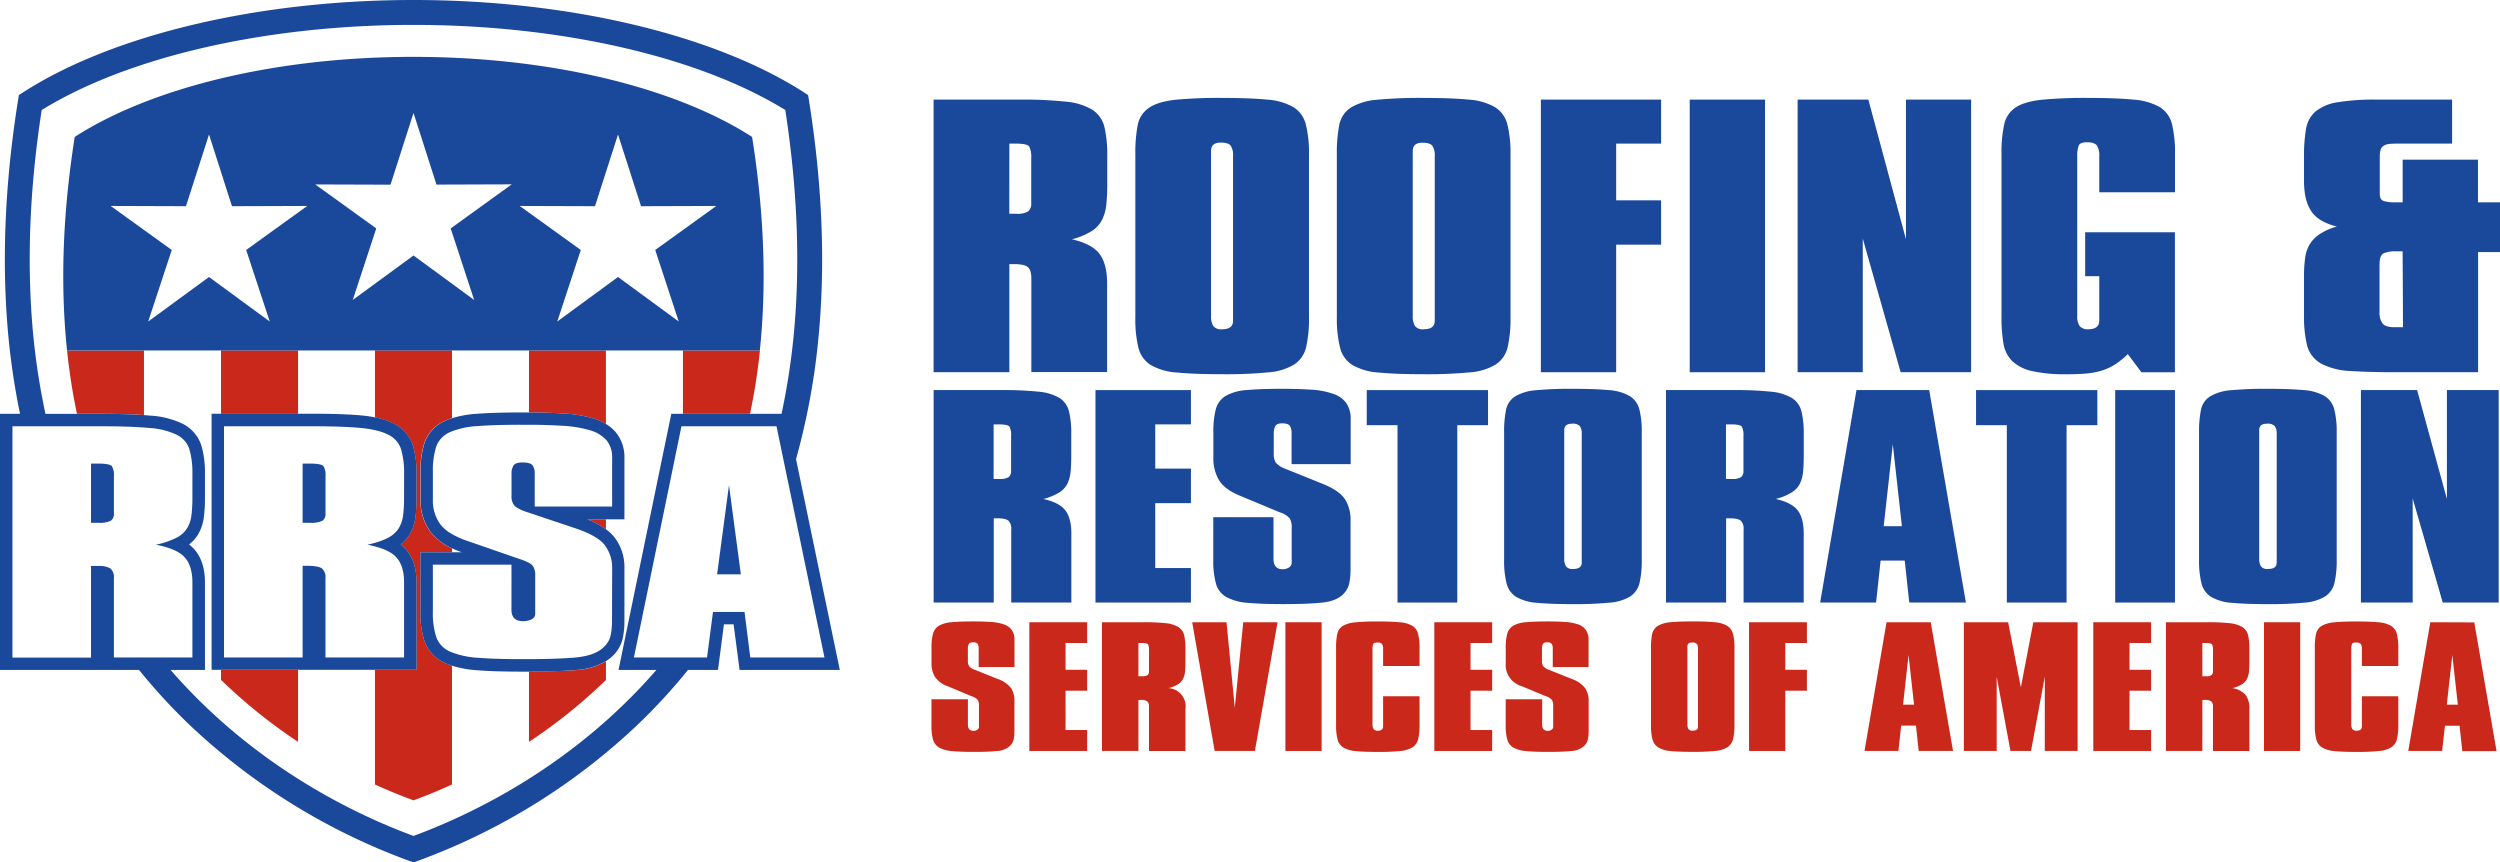
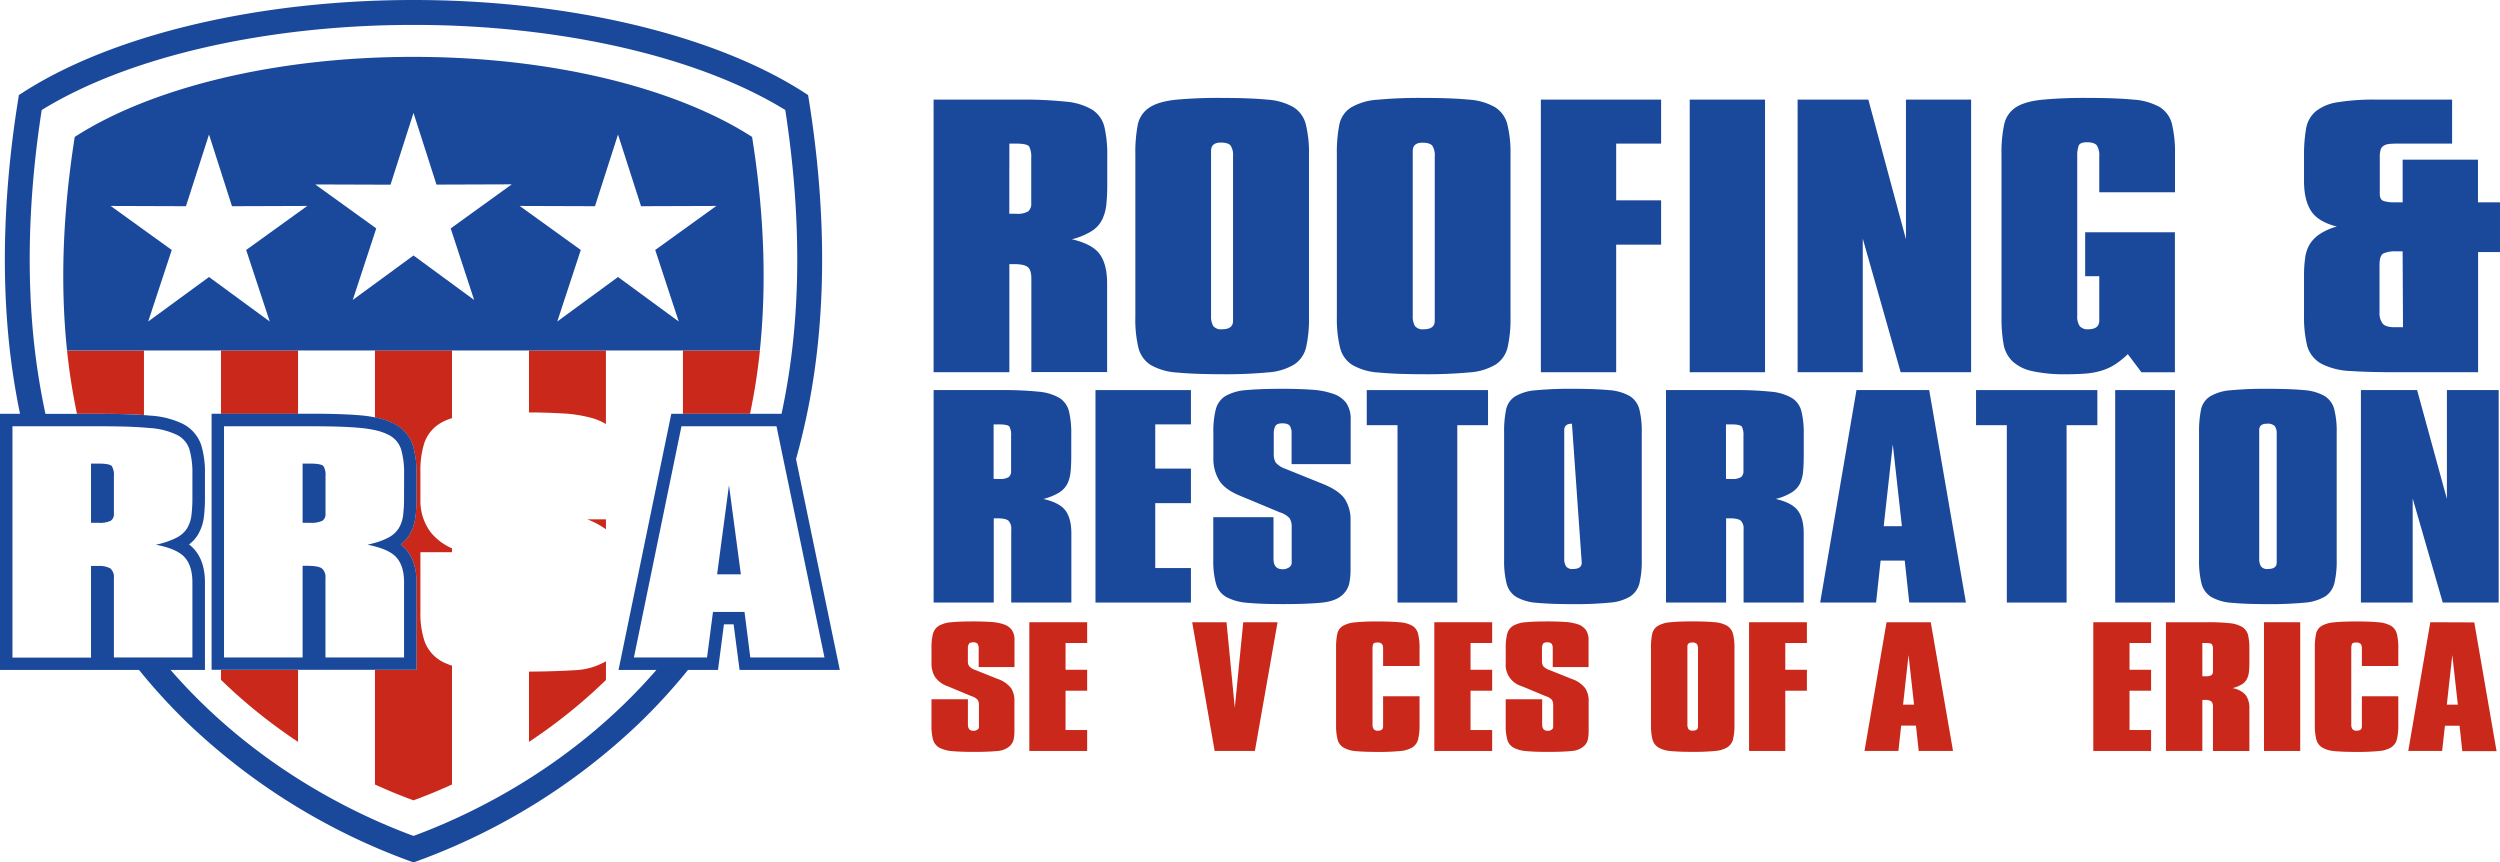
<svg xmlns="http://www.w3.org/2000/svg" viewBox="0 0 775.07 267.37">
  <defs>
    <style>.cls-1{fill:#ca281a;}.cls-2{fill:#1a489a;}</style>
  </defs>
  <title>Asset 1</title>
  <g id="Layer_2" data-name="Layer 2">
    <g id="Layer_1-2" data-name="Layer 1">
      <path class="cls-1" d="M68.52,210.78A165.71,165.71,0,0,0,92.4,230V207.69H68.52Z" />
      <rect class="cls-1" x="68.52" y="108.65" width="23.88" height="19.65" />
      <path class="cls-1" d="M23.86,128.3h7.77c5.17,0,9.53.13,13,.38v-20H20.79A193.9,193.9,0,0,0,23.86,128.3Z" />
      <path class="cls-1" d="M187.86,164.09V161h-5.79A26.54,26.54,0,0,1,187.86,164.09Z" />
      <path class="cls-1" d="M164,208.22V230a164.52,164.52,0,0,0,23.86-19.18V205a20.65,20.65,0,0,1-9.5,2.77C174.67,208,169.83,208.19,164,208.22Z" />
      <path class="cls-1" d="M164,127.87c3.84,0,7.32.13,10.31.3a41.55,41.55,0,0,1,9.54,1.53,17.31,17.31,0,0,1,4,1.77V108.65H164Z" />
      <path class="cls-1" d="M116.25,129.43a21.48,21.48,0,0,1,6,2,11.53,11.53,0,0,1,5.76,6.75,29.49,29.49,0,0,1,1.11,8.84v7.41a47.34,47.34,0,0,1-.32,5.77,14.24,14.24,0,0,1-1.87,5.58,11.26,11.26,0,0,1-2.75,3,11.25,11.25,0,0,1,1.52,1.38c2.27,2.49,3.42,6,3.42,10.36v27.16H116.25v35.54c4.59,2.09,8.66,3.71,11.95,4.9,3.29-1.19,7.34-2.81,11.93-4.9V206.38a19.66,19.66,0,0,1-2.36-.93,11.7,11.7,0,0,1-6.14-6.62,27.63,27.63,0,0,1-1.29-9.3V171.2h9.79V170a17.4,17.4,0,0,1-6.67-5.06,16.33,16.33,0,0,1-3.12-10.1v-8.38a28.4,28.4,0,0,1,1.2-9.1,11.64,11.64,0,0,1,5.85-6.64,18.19,18.19,0,0,1,2.74-1.09v-21H116.25Z" />
      <path class="cls-1" d="M211.73,108.65V128.3h20.8a191.12,191.12,0,0,0,3.07-19.65Z" />
      <path class="cls-2" d="M92.4,108.65H235.6a2.3,2.3,0,0,0,0-.26c2-19.38,1.5-41.25-2.43-65.94-23.28-15-61.61-24.82-105-24.82s-81.73,9.81-105,24.82C19.28,67.14,18.76,89,20.76,108.38c0,.1,0,.18,0,.27H92.4Zm92.06-44.72L191.6,41.7l7.14,22.23,23.34-.08L203.14,77.5l7.29,22.18L191.6,85.88l-18.83,13.8,7.29-22.18L161.12,63.85Zm-63.39-6.67L128.2,35l7.12,22.23,23.34-.08L139.73,70.82,147,93,128.2,79.21,109.36,93l7.29-22.19L97.73,57.18ZM45.94,99.68,53.25,77.5,34.31,63.85l23.34.08L64.8,41.7l7.12,22.23,23.34-.08L76.32,77.5l7.31,22.18L64.8,85.88Z" />
      <path class="cls-2" d="M30.35,143.72H28.22v18.36c.48,0,.88,0,1.21,0s.69,0,1.07,0a7.94,7.94,0,0,0,3.82-.62s0,0,.07-.06a2.42,2.42,0,0,0,.92-2.15V147.61a5.21,5.21,0,0,0-.64-3.09C34.25,144,32.8,143.72,30.35,143.72Z" />
      <path class="cls-2" d="M95.94,143.72H93.82v18.36c.48,0,.88,0,1.21,0s.68,0,1.06,0a8,8,0,0,0,3.83-.62,2.39,2.39,0,0,0,1-2.21V147.61a5.3,5.3,0,0,0-.63-3.09C99.85,144,98.4,143.72,95.94,143.72Z" />
      <path class="cls-2" d="M122.27,131.4a21.48,21.48,0,0,0-6-2,39.66,39.66,0,0,0-3.93-.58c-3.78-.36-8.86-.55-15.1-.55H65.6v79.39h63.54V180.53c0-4.38-1.15-7.87-3.42-10.36a11.25,11.25,0,0,0-1.52-1.38,11.26,11.26,0,0,0,2.75-3,14.24,14.24,0,0,0,1.87-5.58,47.34,47.34,0,0,0,.32-5.77V147a29.49,29.49,0,0,0-1.11-8.84A11.53,11.53,0,0,0,122.27,131.4Zm3,23a43.46,43.46,0,0,1-.29,5.3,10.21,10.21,0,0,1-1.35,4.06,8.39,8.39,0,0,1-3.39,3,21.38,21.38,0,0,1-4,1.53c-.72.2-1.48.4-2.31.59.83.16,1.59.34,2.31.53,3.1.81,5.31,1.92,6.61,3.35q2.42,2.66,2.42,7.77v23.3H100.9V179.21a3.47,3.47,0,0,0-1.12-3c-.76-.52-2.27-.79-4.54-.79H93.82v28.42H69.45V132.16H97.22q9.21,0,14.73.53a35.15,35.15,0,0,1,4.3.67,17,17,0,0,1,4.21,1.45,7.61,7.61,0,0,1,3.89,4.5,25.91,25.91,0,0,1,.93,7.68Z" />
-       <path class="cls-2" d="M193.59,192.45V176.12a15.12,15.12,0,0,0-3.08-9.53,13.3,13.3,0,0,0-2.65-2.5,26.54,26.54,0,0,0-5.79-3.09h11.52V142.13a12.12,12.12,0,0,0-2.7-8.12,12.4,12.4,0,0,0-3-2.54,17.31,17.31,0,0,0-4-1.77,41.55,41.55,0,0,0-9.54-1.53c-3-.17-6.47-.27-10.31-.3h-2c-6,0-11,.15-14.7.45a32,32,0,0,0-7.14,1.32,18.19,18.19,0,0,0-2.74,1.09,11.64,11.64,0,0,0-5.85,6.64,28.4,28.4,0,0,0-1.2,9.1v8.38a16.33,16.33,0,0,0,3.12,10.1,17.4,17.4,0,0,0,6.67,5.06c.9.42,1.87.82,2.92,1.2H130.34v18.33a27.63,27.63,0,0,0,1.29,9.3,11.7,11.7,0,0,0,6.14,6.62,19.66,19.66,0,0,0,2.36.93,33.5,33.5,0,0,0,7.57,1.39c3.74.3,8.68.45,14.7.45H164c5.83,0,10.67-.2,14.36-.5a20.65,20.65,0,0,0,9.5-2.77,12.68,12.68,0,0,0,1.4-1,10.91,10.91,0,0,0,3.73-5.73A24.89,24.89,0,0,0,193.59,192.45Zm-3.85,0a20.66,20.66,0,0,1-.5,4.85,6.47,6.47,0,0,1-1.38,2.59,8.89,8.89,0,0,1-1.1,1.12c-1.89,1.59-4.79,2.54-8.71,2.87-3.59.29-8.29.45-14.05.48h-1.6q-8.94,0-14.39-.44a26,26,0,0,1-7.88-1.67c-.23-.09-.48-.17-.69-.27a7.8,7.8,0,0,1-4.18-4.46,24.25,24.25,0,0,1-1.06-8V175.06h24.37v14c0,2.36,1.22,3.53,3.68,3.53a6,6,0,0,0,1.75-.27,4.17,4.17,0,0,0,.87-.35,1.81,1.81,0,0,0,1.06-1.58v-12a4.81,4.81,0,0,0-.78-3,4,4,0,0,0-1.15-.88,16.23,16.23,0,0,0-2.88-1.19l-16.3-5.65a25.48,25.48,0,0,1-4.69-2.09,12.11,12.11,0,0,1-3.59-3,12.5,12.5,0,0,1-2.34-7.77v-8.38a25.16,25.16,0,0,1,1-7.86,7.72,7.72,0,0,1,4-4.45c.29-.16.64-.28,1-.42a24.85,24.85,0,0,1,7.46-1.57q5.44-.45,14.38-.44h2c3.77,0,7.15.12,10.08.3a37.81,37.81,0,0,1,8.64,1.36,11,11,0,0,1,5.14,3,.52.52,0,0,1,.11.1,8.34,8.34,0,0,1,1.77,5.6v15h-24V146.9a4.14,4.14,0,0,0-.71-2.69,2.11,2.11,0,0,0-1.08-.61,7.56,7.56,0,0,0-2-.23c-1.42,0-2.34.31-2.77.93a4.56,4.56,0,0,0-.63,2.6v6.8a4.46,4.46,0,0,0,.85,3c.56.68,1.89,1.37,4,2.08l.61.2,14.41,4.83c4.53,1.53,7.54,3.27,9.06,5.21.15.19.26.41.39.61a11.42,11.42,0,0,1,1.88,6.54Z" />
      <path class="cls-2" d="M246.79,142.34a215.57,215.57,0,0,0,6.79-35.95c2.41-23.22,1.48-48.52-2.77-75.22l-.28-1.7-1.45-.94C221.2,10.67,176,0,128.2,0S35.18,10.67,7.3,28.54l-1.45.93-.27,1.71C1.33,57.84.4,83.14,2.81,106.39a220.62,220.62,0,0,0,3.4,21.91H0v79.39H43.09a184.86,184.86,0,0,0,15,16.4A197.68,197.68,0,0,0,126.9,266.9l1.3.47,1.31-.47a197.46,197.46,0,0,0,68.8-42.82,181.87,181.87,0,0,0,15-16.39h9.29l1.84-14.12h3l1.85,14.12h31.07Zm-43.28,65.35c-25.83,29.75-57,44.72-75.31,51.47-18.33-6.75-49.48-21.72-75.32-51.47H63.54V180.53c0-4.38-1.15-7.87-3.42-10.36a11.16,11.16,0,0,0-1.51-1.38,11.06,11.06,0,0,0,2.74-3,14,14,0,0,0,1.87-5.58,47.34,47.34,0,0,0,.32-5.77V147a29.52,29.52,0,0,0-1.1-8.84,11.53,11.53,0,0,0-5.76-6.75,26.62,26.62,0,0,0-10-2.55l-2.07-.17c-3.5-.25-7.86-.38-13-.38H14.09a215.1,215.1,0,0,1-3.61-22.7C8.19,83.52,9,59.48,12.93,34.11,39.73,17.56,82.63,7.72,128.2,7.72s88.46,9.84,115.26,26.39c3.91,25.39,4.74,49.43,2.44,71.49a215.14,215.14,0,0,1-3.6,22.7H208.12L192,206.54l-.24,1.15ZM40.06,203.83H35.31V179.21a3.47,3.47,0,0,0-1.13-3,6.91,6.91,0,0,0-3.29-.75c-.39,0-.79,0-1.25,0H28.22v28.42H3.86V132.16H31.63q7.86,0,13,.39l1.7.14a23.09,23.09,0,0,1,8.5,2.12,7.63,7.63,0,0,1,3.9,4.5,26.29,26.29,0,0,1,.92,7.68v7.41a43.46,43.46,0,0,1-.29,5.3,10.2,10.2,0,0,1-1.34,4.06,8.36,8.36,0,0,1-3.4,3,25.94,25.94,0,0,1-6.31,2.12q6.52,1.23,8.93,3.88c1.6,1.77,2.41,4.36,2.41,7.77v23.3H40.06Zm190.76-14.12h-9.77l-.13.94-1.11,8.55-.61,4.63H196.53l.59-2.86,14.15-68.81h29.47l.34,1.63,1.74,8.41,1.64,7.86,11.15,53.77h-23Z" />
      <polygon class="cls-2" points="228.53 169.38 226.1 151.14 226.01 150.43 225.8 151.99 222.32 178.06 224.14 178.06 228.37 178.06 229.69 178.06 229.42 176.04 228.53 169.38" />
      <path class="cls-2" d="M312.93,81.88h1.36c2.19,0,3.64.32,4.37.94s1.09,1.8,1.09,3.54v29h23.49V87.92c0-4-.78-7.08-2.32-9.16s-4.42-3.61-8.61-4.58a21.5,21.5,0,0,0,6.08-2.5,8.91,8.91,0,0,0,3.28-3.54A13.89,13.89,0,0,0,343,63.36a60.63,60.63,0,0,0,.28-6.25V48.37a37.49,37.49,0,0,0-.89-9.06A8.79,8.79,0,0,0,338.6,34a19.25,19.25,0,0,0-8.2-2.49,126.5,126.5,0,0,0-14.2-.63H289.44V115.4h23.49Zm0-37.36h2q3.55,0,4.17.93a7.37,7.37,0,0,1,.61,3.65V62.94a3.06,3.06,0,0,1-.95,2.6,6.49,6.49,0,0,1-3.69.73c-.36,0-.7,0-1,0s-.71,0-1.16,0Z" />
      <path class="cls-2" d="M356.76,113.16A18.64,18.64,0,0,0,365,115.5c3.54.35,8.19.52,13.92.52a139.71,139.71,0,0,0,14.2-.57,18.14,18.14,0,0,0,8.12-2.45,8.75,8.75,0,0,0,3.69-5.36,39.14,39.14,0,0,0,.89-9.31V47.85a36.22,36.22,0,0,0-1-9.37A8.81,8.81,0,0,0,401,33.22a18.91,18.91,0,0,0-8.19-2.34q-5.32-.52-14.06-.52a141.55,141.55,0,0,0-14.34.57c-3.55.39-6.26,1.2-8.12,2.45a8.24,8.24,0,0,0-3.55,5.31,44.64,44.64,0,0,0-.75,9.16V98.33a37.57,37.57,0,0,0,.95,9.47A8.78,8.78,0,0,0,356.76,113.16Zm18.7-64.79V46.81q0-2.61,3-2.61c1.55,0,2.57.32,3.07.94a5.29,5.29,0,0,1,.75,3.23v51.1c0,1.74-1.13,2.61-3.41,2.61a3.07,3.07,0,0,1-2.73-1,6.07,6.07,0,0,1-.68-3.23Z" />
      <path class="cls-2" d="M468.3,98.33V47.85a36.22,36.22,0,0,0-1-9.37,8.81,8.81,0,0,0-3.82-5.26,18.91,18.91,0,0,0-8.19-2.34q-5.32-.52-14.07-.52a141.33,141.33,0,0,0-14.33.57,18.36,18.36,0,0,0-8.13,2.45,8.23,8.23,0,0,0-3.54,5.31,44.53,44.53,0,0,0-.76,9.16V98.33a37.5,37.5,0,0,0,1,9.47,8.74,8.74,0,0,0,3.83,5.36,18.56,18.56,0,0,0,8.19,2.34c3.54.35,8.19.52,13.92.52a139.71,139.71,0,0,0,14.2-.57,18.14,18.14,0,0,0,8.12-2.45,8.75,8.75,0,0,0,3.69-5.36A39.14,39.14,0,0,0,468.3,98.33Zm-23.49,1.14c0,1.74-1.13,2.61-3.41,2.61a3.07,3.07,0,0,1-2.73-1,6.07,6.07,0,0,1-.68-3.23v-51q0-2.61,3-2.61c1.55,0,2.57.32,3.07.94a5.29,5.29,0,0,1,.75,3.23Z" />
      <polygon class="cls-2" points="477.71 115.4 501.06 115.4 501.06 75.85 514.99 75.85 514.99 62.11 501.06 62.11 501.06 44.52 514.99 44.52 514.99 30.88 477.71 30.88 477.71 115.4" />
      <rect class="cls-2" x="523.86" y="30.88" width="23.35" height="84.52" />
      <polygon class="cls-2" points="590.9 74.18 579.24 30.88 557.31 30.88 557.31 115.4 577.51 115.4 577.51 73.97 589.26 115.4 611.1 115.4 611.1 30.88 590.9 30.88 590.9 74.18" />
      <path class="cls-2" d="M669.53,33.17a19.39,19.39,0,0,0-8.19-2.29q-5.33-.52-14.06-.52a141.2,141.2,0,0,0-14.33.57c-3.56.39-6.24,1.18-8.06,2.4a8.37,8.37,0,0,0-3.55,5.31,41.41,41.41,0,0,0-.82,9.21V98.43a46.73,46.73,0,0,0,.61,8.07,9.82,9.82,0,0,0,2.74,5.46,12.83,12.83,0,0,0,6.07,3.07,46.35,46.35,0,0,0,10.78,1q3.28,0,5.88-.21a23.48,23.48,0,0,0,4.84-.88,16.76,16.76,0,0,0,4.24-1.93,25.23,25.23,0,0,0,4-3.22l4.23,5.62h10.37V72H646.46V85.63h4.37V99.37c0,1.8-1.14,2.71-3.42,2.71a3.15,3.15,0,0,1-2.66-1,5.32,5.32,0,0,1-.75-3.18V48.37a9.61,9.61,0,0,1,.41-3.12c.27-.77,1.14-1.15,2.6-1.15s2.57.33,3.07,1a5.52,5.52,0,0,1,.75,3.28V59.61h23.48V47.85a37.33,37.33,0,0,0-.95-9.42A8.6,8.6,0,0,0,669.53,33.17Z" />
      <path class="cls-2" d="M768.24,62.73V49.51H744.89V62.73H742.3a10.64,10.64,0,0,1-3.27-.41c-.83-.28-1.23-1-1.23-2.19V48.68a7.42,7.42,0,0,1,.27-2.29,2.21,2.21,0,0,1,1-1.25,4.07,4.07,0,0,1,1.77-.52c.73-.07,1.68-.1,2.86-.1h16.52V30.88H736.84a70.44,70.44,0,0,0-12.15.83,14.18,14.18,0,0,0-6.83,2.87A9.08,9.08,0,0,0,714.93,40a48.6,48.6,0,0,0-.62,8.48v7.6c0,4,.73,7.06,2.19,9.32s4.14,3.87,8,4.84a18.07,18.07,0,0,0-5.32,2.34,10.42,10.42,0,0,0-3.14,3.22A11,11,0,0,0,714.66,80a38.2,38.2,0,0,0-.35,5.41V97.81a37.5,37.5,0,0,0,1,9.47,9.12,9.12,0,0,0,4.64,5.62,21.89,21.89,0,0,0,8.94,2.13q5.67.38,14.27.37h25.12V78.14h6.83V62.73ZM745,101.45h-2.59c-1.82,0-3.05-.36-3.69-1.09a5.27,5.27,0,0,1-1-3.49V82.2c0-2,.38-3.14,1.16-3.6a8.57,8.57,0,0,1,4-.67h2Z" />
      <path class="cls-2" d="M328.47,123.38a15.59,15.59,0,0,0-6.51-1.95,104,104,0,0,0-11.27-.49H289.45v65.87h18.64V160.69h1.08c1.74,0,2.9.25,3.47.73a3.5,3.5,0,0,1,.87,2.76v22.63h18.64V165.4c0-3.14-.62-5.52-1.84-7.14s-3.5-2.81-6.83-3.57a17.42,17.42,0,0,0,4.82-1.95,7,7,0,0,0,2.61-2.75,11,11,0,0,0,1-3.73c.14-1.41.21-3,.21-4.87v-6.82a28.56,28.56,0,0,0-.7-7A6.8,6.8,0,0,0,328.47,123.38Zm-15,20.77v1.78a2.38,2.38,0,0,1-.76,2,5.24,5.24,0,0,1-2.92.56,7,7,0,0,1-.82,0c-.25,0-.56,0-.92,0V131.57h1.63c1.87,0,3,.25,3.3.73a5.59,5.59,0,0,1,.49,2.84Z" />
      <polygon class="cls-2" points="339.63 186.81 369.22 186.81 369.22 176.11 358.16 176.11 358.16 155.99 369.22 155.99 369.22 145.28 358.16 145.28 358.16 131.57 369.22 131.57 369.22 120.94 339.63 120.94 339.63 186.81" />
      <path class="cls-2" d="M413.27,122.08a24.57,24.57,0,0,0-6.61-1.26q-4-.28-9.27-.28c-4.55,0-8.22.14-11,.4a15.15,15.15,0,0,0-6.45,1.83,6.85,6.85,0,0,0-3,4.1,27.24,27.24,0,0,0-.76,7.22v7.7a13.17,13.17,0,0,0,1.79,7.14c1.19,1.9,3.3,3.46,6.34,4.71l12.46,5.19a6.69,6.69,0,0,1,3.09,1.9,5.08,5.08,0,0,1,.6,2.72v11a1.69,1.69,0,0,1-.82,1.46,3.4,3.4,0,0,1-2,.57q-2.82,0-2.82-3.24v-12.9H376.15v13.3A26.57,26.57,0,0,0,377,181a6.82,6.82,0,0,0,3.2,4.1,16.38,16.38,0,0,0,6.56,1.79c2.78.26,6.45.4,11,.4q7.47,0,12-.45t6.67-2.63a6.71,6.71,0,0,0,1.89-3.41,22.07,22.07,0,0,0,.39-4.46v-15a11.83,11.83,0,0,0-1.74-6.57c-1.16-1.78-3.47-3.38-6.94-4.78l-11.48-4.63a7.14,7.14,0,0,1-3-1.9,4.79,4.79,0,0,1-.65-2.72v-6.25a4.81,4.81,0,0,1,.49-2.39c.33-.57,1-.85,2.11-.85,1.23,0,2,.25,2.38.77a4.3,4.3,0,0,1,.55,2.47v9.41h18.32V130.11a8.76,8.76,0,0,0-1.36-5.15A8.2,8.2,0,0,0,413.27,122.08Z" />
      <polygon class="cls-2" points="423.73 131.82 433.27 131.82 433.27 186.81 451.8 186.81 451.8 131.82 461.33 131.82 461.33 120.94 423.73 120.94 423.73 131.82" />
-       <path class="cls-2" d="M505.23,122.77a15.26,15.26,0,0,0-6.5-1.83c-2.82-.26-6.54-.4-11.17-.4a112.73,112.73,0,0,0-11.37.45,14.6,14.6,0,0,0-6.45,1.9,6.39,6.39,0,0,0-2.82,4.14,33.88,33.88,0,0,0-.6,7.14v39.34a29.08,29.08,0,0,0,.76,7.38,6.92,6.92,0,0,0,3,4.18,15.13,15.13,0,0,0,6.51,1.83c2.81.26,6.5.4,11.05.4a111.48,111.48,0,0,0,11.27-.45,14.6,14.6,0,0,0,6.45-1.9,6.88,6.88,0,0,0,2.93-4.18,30,30,0,0,0,.7-7.26V134.17a28.09,28.09,0,0,0-.75-7.3A6.87,6.87,0,0,0,505.23,122.77ZM490.38,174.4c0,1.36-.9,2-2.71,2a2.43,2.43,0,0,1-2.16-.81,4.53,4.53,0,0,1-.55-2.52V133.36c0-1.35.8-2,2.39-2a3.09,3.09,0,0,1,2.44.73,4.09,4.09,0,0,1,.59,2.51Z" />
+       <path class="cls-2" d="M505.23,122.77a15.26,15.26,0,0,0-6.5-1.83c-2.82-.26-6.54-.4-11.17-.4a112.73,112.73,0,0,0-11.37.45,14.6,14.6,0,0,0-6.45,1.9,6.39,6.39,0,0,0-2.82,4.14,33.88,33.88,0,0,0-.6,7.14v39.34a29.08,29.08,0,0,0,.76,7.38,6.92,6.92,0,0,0,3,4.18,15.13,15.13,0,0,0,6.51,1.83c2.81.26,6.5.4,11.05.4a111.48,111.48,0,0,0,11.27-.45,14.6,14.6,0,0,0,6.45-1.9,6.88,6.88,0,0,0,2.93-4.18,30,30,0,0,0,.7-7.26V134.17a28.09,28.09,0,0,0-.75-7.3A6.87,6.87,0,0,0,505.23,122.77ZM490.38,174.4c0,1.36-.9,2-2.71,2a2.43,2.43,0,0,1-2.16-.81,4.53,4.53,0,0,1-.55-2.52V133.36c0-1.35.8-2,2.39-2Z" />
      <path class="cls-2" d="M555.52,123.38a15.59,15.59,0,0,0-6.51-1.95,104,104,0,0,0-11.27-.49H516.5v65.87h18.64V160.69h1.08c1.74,0,2.9.25,3.47.73a3.5,3.5,0,0,1,.87,2.76v22.63H559.2V165.4q0-4.71-1.84-7.14c-1.23-1.62-3.5-2.81-6.83-3.57a17.29,17.29,0,0,0,4.82-1.95A7,7,0,0,0,558,150a11,11,0,0,0,1-3.73c.14-1.41.21-3,.21-4.87v-6.82a28.56,28.56,0,0,0-.7-7A6.76,6.76,0,0,0,555.52,123.38Zm-15,20.77v1.78a2.38,2.38,0,0,1-.76,2,5.24,5.24,0,0,1-2.92.56,7,7,0,0,1-.82,0c-.25,0-.56,0-.92,0V131.57h1.63c1.88,0,3,.25,3.3.73a5.59,5.59,0,0,1,.49,2.84Z" />
      <path class="cls-2" d="M575.56,120.94,564.3,186.81h17.34l1.4-13h7.48l1.41,13h17.56l-11.38-65.87ZM584,163.13l2.82-25.39,2.82,25.39Z" />
      <polygon class="cls-2" points="612.63 131.82 622.17 131.82 622.17 186.81 640.7 186.81 640.7 131.82 650.24 131.82 650.24 120.94 612.63 120.94 612.63 131.82" />
      <rect class="cls-2" x="655.77" y="120.94" width="18.53" height="65.87" />
      <path class="cls-2" d="M720.69,122.77a15.27,15.27,0,0,0-6.51-1.83c-2.81-.26-6.54-.4-11.16-.4a112.81,112.81,0,0,0-11.38.45,14.6,14.6,0,0,0-6.45,1.9,6.43,6.43,0,0,0-2.82,4.14,33.88,33.88,0,0,0-.6,7.14v39.34a29.08,29.08,0,0,0,.76,7.38,6.89,6.89,0,0,0,3,4.18,15.08,15.08,0,0,0,6.5,1.83c2.82.26,6.51.4,11.06.4a111.62,111.62,0,0,0,11.27-.45,14.64,14.64,0,0,0,6.45-1.9,6.86,6.86,0,0,0,2.92-4.18,29.92,29.92,0,0,0,.71-7.26V134.17a28,28,0,0,0-.76-7.3A6.89,6.89,0,0,0,720.69,122.77ZM705.84,174.4c0,1.36-.91,2-2.71,2a2.44,2.44,0,0,1-2.17-.81,4.54,4.54,0,0,1-.54-2.52V133.36c0-1.35.79-2,2.38-2a3.09,3.09,0,0,1,2.44.73,4,4,0,0,1,.6,2.51Z" />
      <polygon class="cls-2" points="758.61 154.69 749.37 120.94 731.95 120.94 731.95 186.81 748 186.81 748 154.53 757.32 186.81 774.66 186.81 774.66 120.94 758.61 120.94 758.61 154.69" />
      <path class="cls-1" d="M311.27,193.59a15.21,15.21,0,0,0-4-.76c-1.6-.11-3.46-.17-5.61-.17q-4.14,0-6.67.25a9.15,9.15,0,0,0-3.91,1.1,4.17,4.17,0,0,0-1.83,2.48,16.55,16.55,0,0,0-.46,4.38v4.67a8,8,0,0,0,1.08,4.32,7.87,7.87,0,0,0,3.85,2.86l7.54,3.14a4,4,0,0,1,1.88,1.16,3,3,0,0,1,.36,1.64v6.69a1,1,0,0,1-.49.88,2.09,2.09,0,0,1-1.22.35c-1.14,0-1.71-.66-1.71-2V216.8H288.78v8.06a16,16,0,0,0,.49,4.44,4.15,4.15,0,0,0,1.93,2.49,10.25,10.25,0,0,0,4,1.08c1.68.16,3.91.24,6.66.24,3,0,5.44-.09,7.26-.27a6.43,6.43,0,0,0,4-1.59,4.1,4.1,0,0,0,1.15-2.07,13.19,13.19,0,0,0,.23-2.7v-9.09a7.19,7.19,0,0,0-1-4,8.88,8.88,0,0,0-4.2-2.9l-7-2.8a4.26,4.26,0,0,1-1.83-1.15,2.83,2.83,0,0,1-.4-1.65v-3.79a2.93,2.93,0,0,1,.3-1.45c.19-.34.62-.51,1.28-.51a1.7,1.7,0,0,1,1.44.47,2.63,2.63,0,0,1,.33,1.49v5.71h11.1v-8.36a5.27,5.27,0,0,0-.82-3.12A5,5,0,0,0,311.27,193.59Z" />
      <polygon class="cls-1" points="319.12 232.82 337.05 232.82 337.05 226.33 330.35 226.33 330.35 214.14 337.05 214.14 337.05 207.65 330.35 207.65 330.35 199.35 337.05 199.35 337.05 192.91 319.12 192.91 319.12 232.82" />
-       <path class="cls-1" d="M365.28,194.38a9.38,9.38,0,0,0-3.94-1.18,61.85,61.85,0,0,0-6.83-.29H341.64v39.91h11.3V217h.65a3.51,3.51,0,0,1,2.1.44,2.1,2.1,0,0,1,.53,1.67v13.72h11.3v-13a5.64,5.64,0,0,0-5.26-6.49,10.26,10.26,0,0,0,2.92-1.18,4.13,4.13,0,0,0,1.58-1.67,6.48,6.48,0,0,0,.63-2.26c.08-.85.13-1.83.13-3v-4.13a17.06,17.06,0,0,0-.43-4.27A4.11,4.11,0,0,0,365.28,194.38ZM356.22,207v1.09a1.44,1.44,0,0,1-.46,1.23,3.28,3.28,0,0,1-1.77.34,4,4,0,0,1-.5,0l-.55,0V199.35h1c1.14,0,1.81.14,2,.44a3.49,3.49,0,0,1,.29,1.72Z" />
      <polygon class="cls-1" points="382.82 219.45 380.25 192.91 369.61 192.91 376.58 232.82 389.05 232.82 396.08 192.91 385.44 192.91 382.82 219.45" />
-       <rect class="cls-1" x="398.51" y="192.91" width="11.23" height="39.91" />
      <path class="cls-1" d="M437.85,194a9.34,9.34,0,0,0-4-1.08q-2.55-.25-6.76-.25a68.87,68.87,0,0,0-6.89.27,9.14,9.14,0,0,0-3.91,1.13,3.82,3.82,0,0,0-1.71,2.51,21.16,21.16,0,0,0-.36,4.35v23.84a17.7,17.7,0,0,0,.46,4.47,4.17,4.17,0,0,0,1.84,2.53,9.16,9.16,0,0,0,3.94,1.11q2.57.24,6.7.24a68.23,68.23,0,0,0,6.83-.27,8.8,8.8,0,0,0,3.9-1.15,4.17,4.17,0,0,0,1.78-2.53,18.44,18.44,0,0,0,.43-4.4v-8.9h-11.3v9.34c0,.89-.55,1.33-1.64,1.33a1.5,1.5,0,0,1-1.28-.49,2.62,2.62,0,0,1-.36-1.53V201.16a4,4,0,0,1,.2-1.45c.13-.34.54-.51,1.24-.51a1.9,1.9,0,0,1,1.48.44,2.46,2.46,0,0,1,.36,1.52v5.31h11.3v-5.55a17,17,0,0,0-.47-4.45A4.05,4.05,0,0,0,437.85,194Z" />
      <polygon class="cls-1" points="444.68 232.82 462.61 232.82 462.61 226.33 455.91 226.33 455.91 214.14 462.61 214.14 462.61 207.65 455.91 207.65 455.91 199.35 462.61 199.35 462.61 192.91 444.68 192.91 444.68 232.82" />
      <path class="cls-1" d="M489.3,193.59a15.21,15.21,0,0,0-4-.76c-1.6-.11-3.47-.17-5.61-.17-2.76,0-5,.08-6.67.25a9.15,9.15,0,0,0-3.91,1.1,4.17,4.17,0,0,0-1.83,2.48,16.55,16.55,0,0,0-.46,4.38v4.67a6.87,6.87,0,0,0,4.92,7.18l7.55,3.14a3.94,3.94,0,0,1,1.87,1.16,3,3,0,0,1,.37,1.64v6.69a1,1,0,0,1-.5.88,2.06,2.06,0,0,1-1.21.35c-1.14,0-1.71-.66-1.71-2V216.8H466.81v8.06a16,16,0,0,0,.49,4.44,4.15,4.15,0,0,0,1.93,2.49,10.2,10.2,0,0,0,4,1.08c1.68.16,3.91.24,6.66.24,3,0,5.44-.09,7.26-.27a6.43,6.43,0,0,0,4-1.59,4.1,4.1,0,0,0,1.15-2.07,13.94,13.94,0,0,0,.23-2.7v-9.09a7.19,7.19,0,0,0-1.05-4,8.93,8.93,0,0,0-4.2-2.9l-7-2.8a4.26,4.26,0,0,1-1.83-1.15,2.83,2.83,0,0,1-.4-1.65v-3.79a2.93,2.93,0,0,1,.3-1.45c.19-.34.62-.51,1.28-.51a1.7,1.7,0,0,1,1.44.47,2.63,2.63,0,0,1,.33,1.49v5.71h11.1v-8.36a5.27,5.27,0,0,0-.82-3.12A5,5,0,0,0,489.3,193.59Z" />
      <path class="cls-1" d="M535.43,194a9.17,9.17,0,0,0-3.94-1.1q-2.57-.25-6.76-.25t-6.9.27a8.93,8.93,0,0,0-3.91,1.16,3.9,3.9,0,0,0-1.7,2.5,20,20,0,0,0-.37,4.33v23.84a17.7,17.7,0,0,0,.46,4.47,4.15,4.15,0,0,0,1.85,2.53,9.16,9.16,0,0,0,3.93,1.11q2.56.24,6.7.24a68.09,68.09,0,0,0,6.83-.27,8.89,8.89,0,0,0,3.91-1.15,4.12,4.12,0,0,0,1.77-2.53,17.93,17.93,0,0,0,.43-4.4V200.92a16.81,16.81,0,0,0-.46-4.43A4.18,4.18,0,0,0,535.43,194Zm-9,31.29q0,1.23-1.65,1.23a1.5,1.5,0,0,1-1.31-.49,2.8,2.8,0,0,1-.33-1.53V200.43c0-.82.48-1.23,1.45-1.23a1.92,1.92,0,0,1,1.48.44,2.53,2.53,0,0,1,.36,1.52Z" />
      <polygon class="cls-1" points="542.26 232.82 553.49 232.82 553.49 214.14 560.19 214.14 560.19 207.65 553.49 207.65 553.49 199.35 560.19 199.35 560.19 192.91 542.26 192.91 542.26 232.82" />
      <path class="cls-1" d="M584.88,192.91l-6.83,39.91h10.51l.86-7.87H594l.85,7.87h10.64l-6.9-39.91ZM590,218.47l1.7-15.39,1.71,15.39Z" />
-       <polygon class="cls-1" points="630.39 192.91 626.52 213.11 622.58 192.91 608.85 192.91 608.85 232.82 619.03 232.82 619.03 209.81 623.3 232.82 629.67 232.82 633.94 209.81 633.94 232.82 644.12 232.82 644.12 192.91 630.39 192.91" />
      <polygon class="cls-1" points="648.98 232.82 666.9 232.82 666.9 226.33 660.21 226.33 660.21 214.14 666.9 214.14 666.9 207.65 660.21 207.65 660.21 199.35 666.9 199.35 666.9 192.91 648.98 192.91 648.98 232.82" />
      <path class="cls-1" d="M695.14,194.38a9.38,9.38,0,0,0-3.94-1.18,61.85,61.85,0,0,0-6.83-.29H671.5v39.91h11.29V217h.66a3.49,3.49,0,0,1,2.1.44,2.14,2.14,0,0,1,.53,1.67v13.72h11.29v-13a7.1,7.1,0,0,0-1.11-4.32,7,7,0,0,0-4.14-2.17,10.46,10.46,0,0,0,2.93-1.18,4.17,4.17,0,0,0,1.57-1.67,6.48,6.48,0,0,0,.62-2.26,28.44,28.44,0,0,0,.13-3v-4.13a17.61,17.61,0,0,0-.42-4.27A4.15,4.15,0,0,0,695.14,194.38ZM686.08,207v1.09a1.47,1.47,0,0,1-.46,1.23,3.28,3.28,0,0,1-1.77.34,4,4,0,0,1-.5,0l-.56,0V199.35h1c1.14,0,1.81.14,2,.44a3.35,3.35,0,0,1,.3,1.72Z" />
      <rect class="cls-1" x="701.9" y="192.91" width="11.23" height="39.91" />
      <path class="cls-1" d="M741.24,194a9.34,9.34,0,0,0-3.94-1.08q-2.56-.25-6.76-.25t-6.9.27a9.23,9.23,0,0,0-3.91,1.13,3.78,3.78,0,0,0-1.7,2.51,20.38,20.38,0,0,0-.37,4.35v23.84a17.7,17.7,0,0,0,.46,4.47,4.17,4.17,0,0,0,1.84,2.53,9.25,9.25,0,0,0,3.94,1.11q2.57.24,6.7.24a68.23,68.23,0,0,0,6.83-.27,8.89,8.89,0,0,0,3.91-1.15,4.12,4.12,0,0,0,1.77-2.53,17.93,17.93,0,0,0,.43-4.4v-8.9H732.25v9.34c0,.89-.55,1.33-1.65,1.33a1.51,1.51,0,0,1-1.28-.49,2.62,2.62,0,0,1-.36-1.53V201.16a4,4,0,0,1,.2-1.45c.13-.34.54-.51,1.24-.51a1.93,1.93,0,0,1,1.49.44,2.53,2.53,0,0,1,.36,1.52v5.31h11.29v-5.55a17,17,0,0,0-.46-4.45A4.07,4.07,0,0,0,741.24,194Z" />
      <path class="cls-1" d="M753.46,192.91l-6.83,39.91h10.5L758,225h4.53l.85,7.87H774l-6.9-39.91Zm5.12,25.56,1.7-15.39L762,218.47Z" />
    </g>
  </g>
</svg>